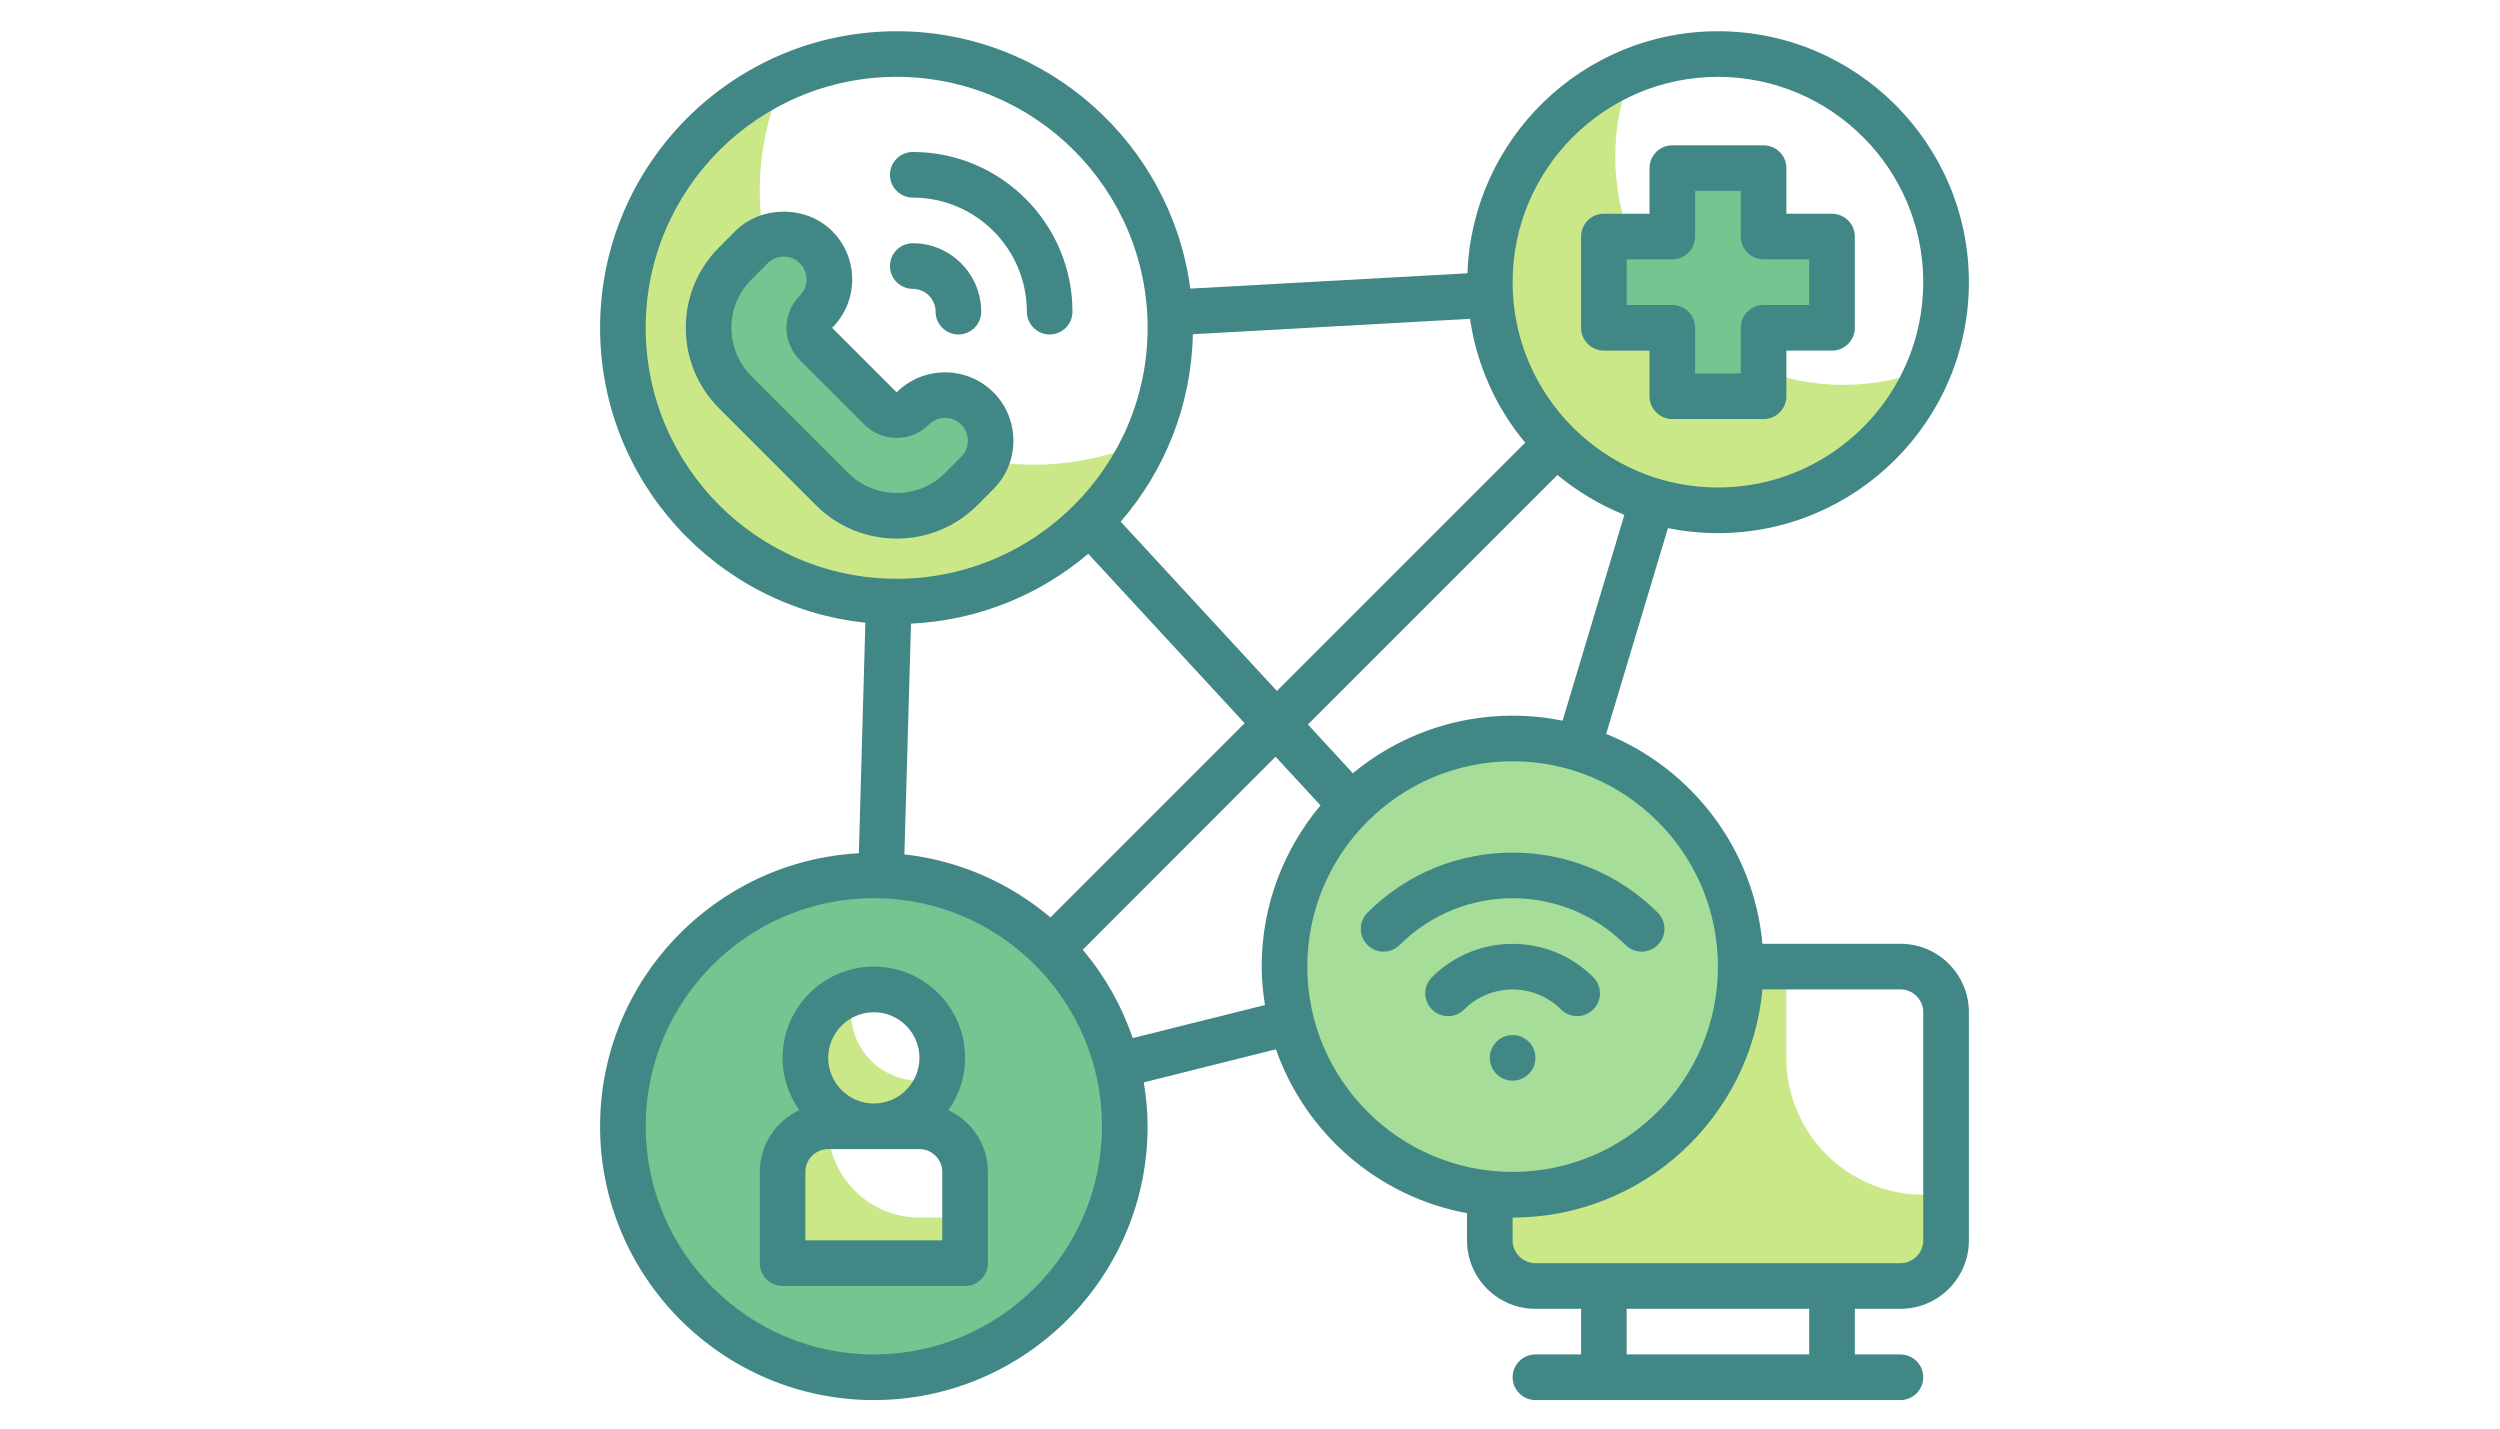
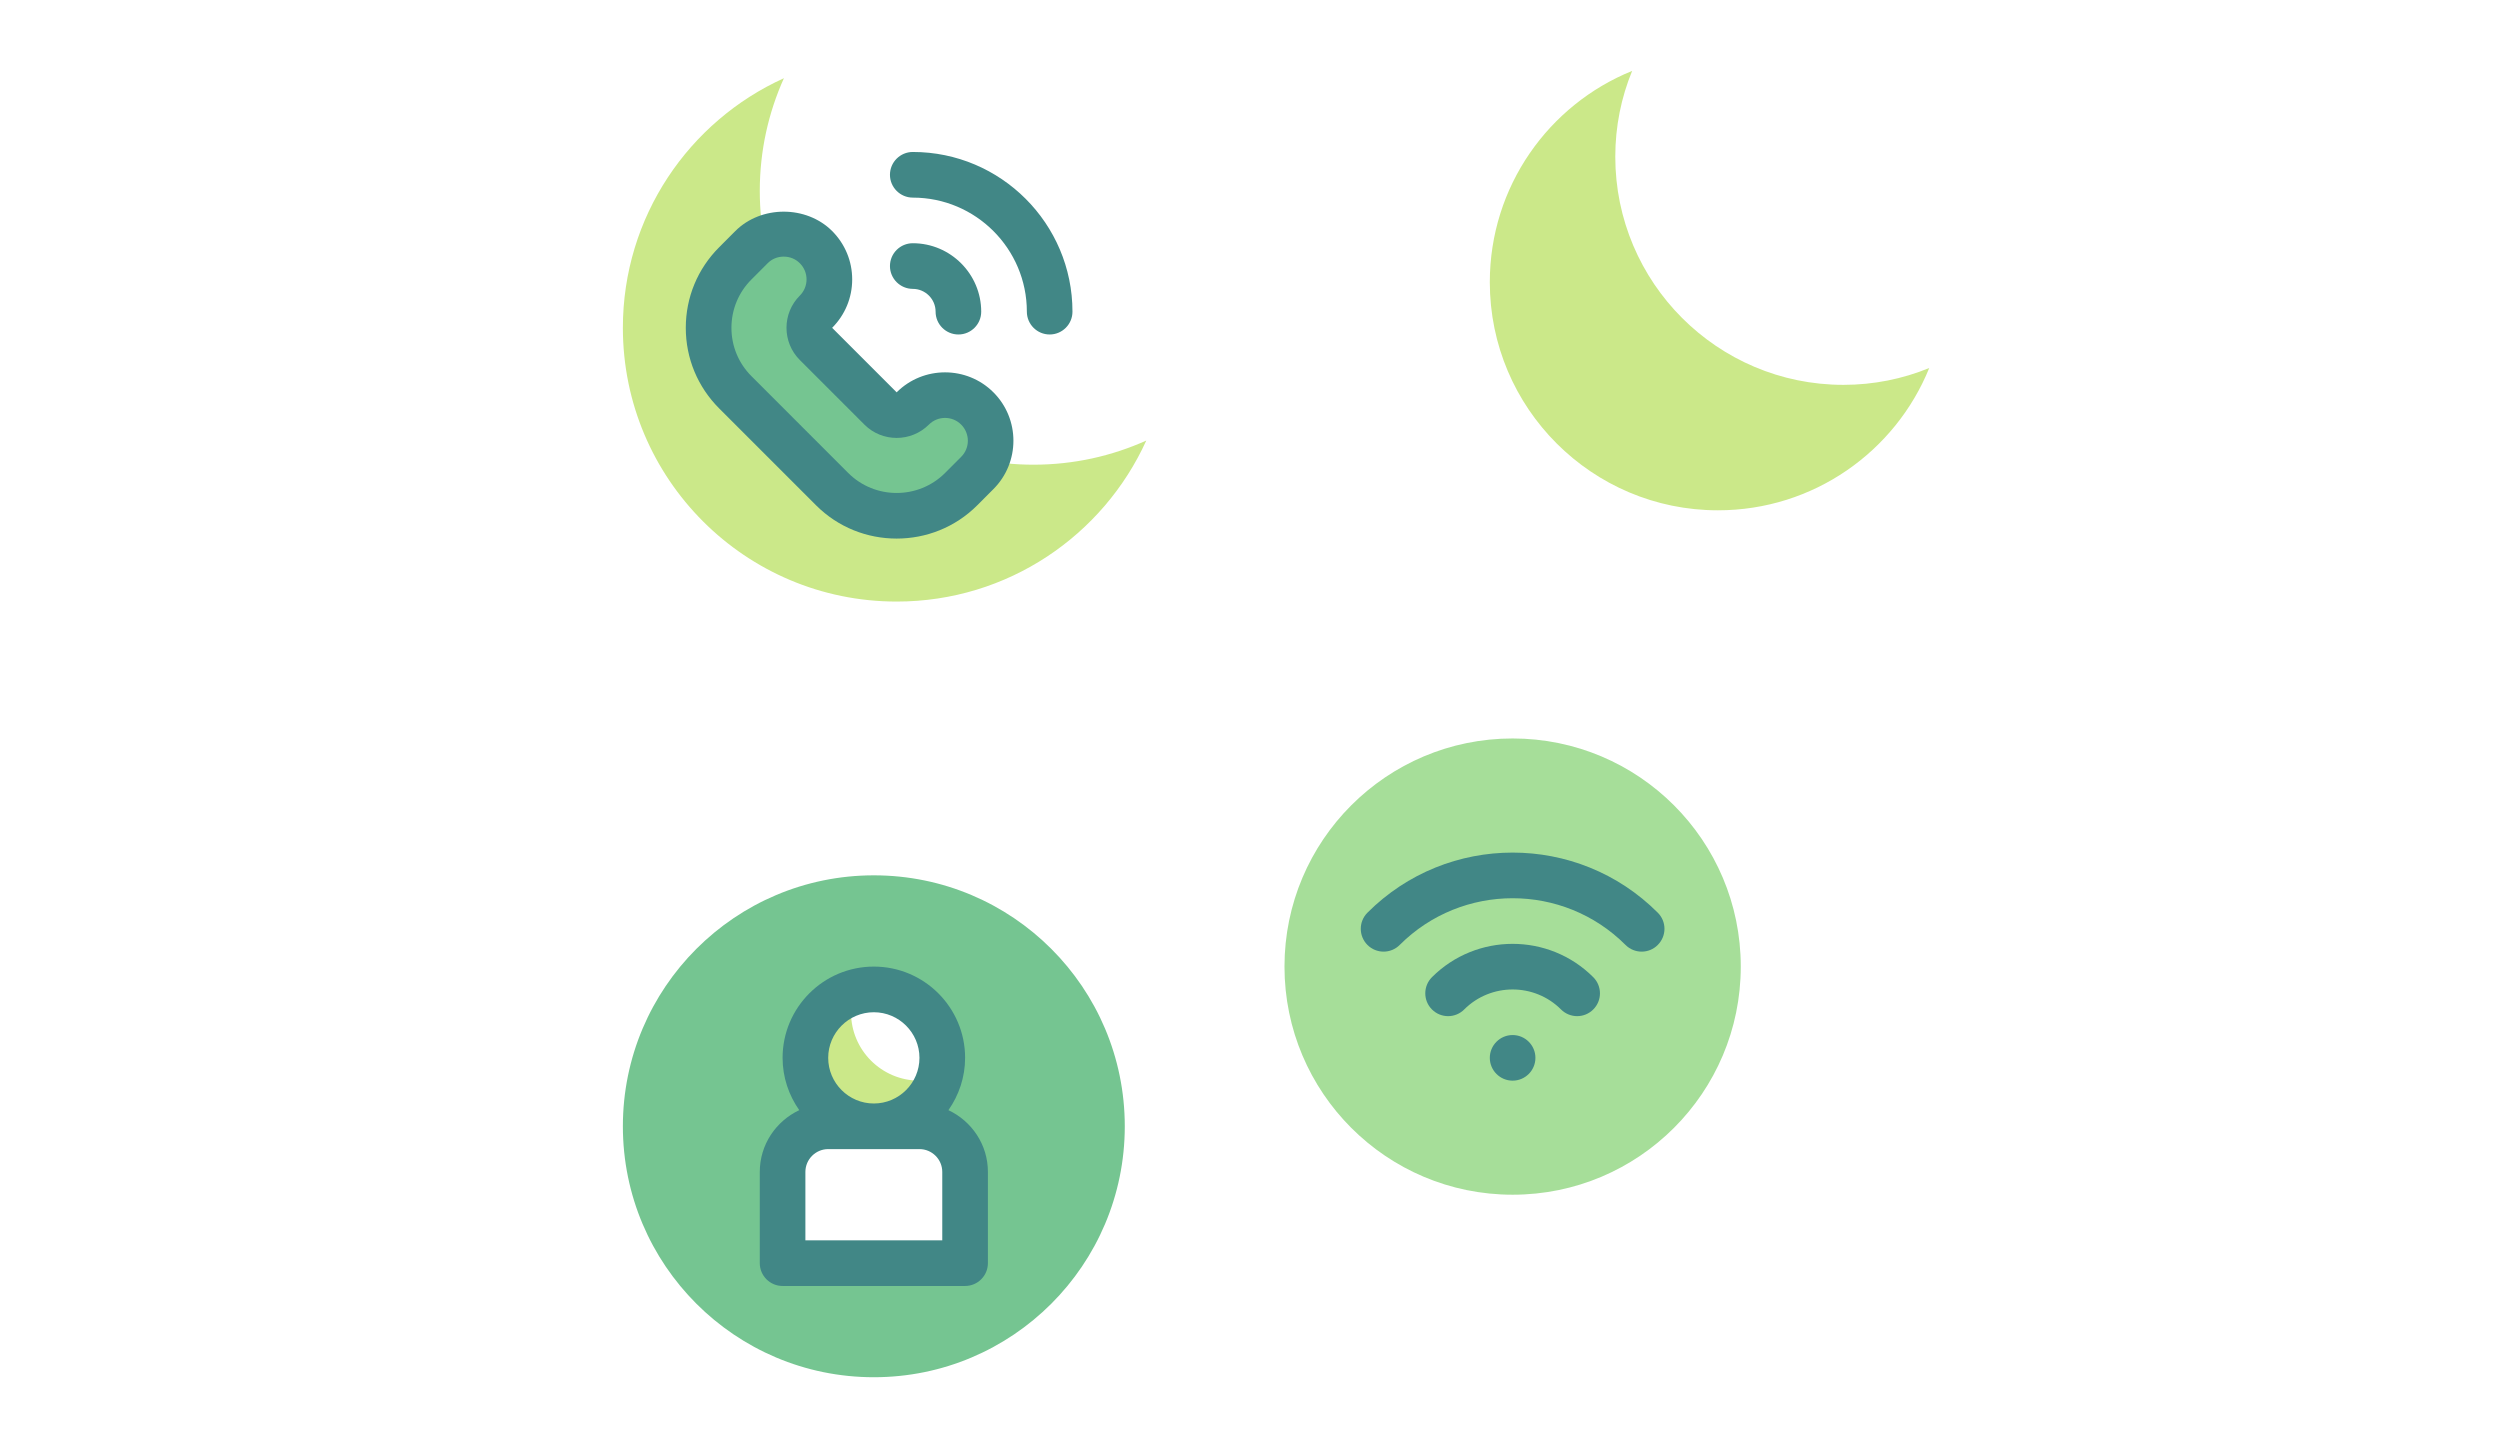
<svg xmlns="http://www.w3.org/2000/svg" width="350" viewBox="0 0 262.5 150" height="200" preserveAspectRatio="xMidYMid meet">
  <defs>
    <clipPath id="431814e9f1">
-       <path d="M 63.008 3.281 L 206.734 3.281 L 206.734 147.008 L 63.008 147.008 Z M 63.008 3.281 " clip-rule="nonzero" />
-     </clipPath>
+       </clipPath>
  </defs>
-   <path fill="#cbe889" d="M 204.34 125.445 L 204.34 130.238 C 204.34 132.875 202.188 135.027 199.547 135.027 L 161.219 135.027 C 158.582 135.027 156.43 132.875 156.43 130.238 L 156.43 106.285 C 156.43 103.652 158.582 101.492 161.219 101.492 L 187.57 101.492 L 187.57 111.074 C 187.57 119 194.016 125.445 201.941 125.445 L 204.34 125.445 " fill-opacity="1" fill-rule="nonzero" />
  <path fill="#cbe889" d="M 120.359 46.258 C 115.848 56.215 105.816 63.164 94.148 63.164 C 78.27 63.164 65.402 50.301 65.402 34.422 C 65.402 22.754 72.348 12.723 82.312 8.211 C 80.684 11.832 79.777 15.828 79.777 20.047 C 79.777 35.926 92.641 48.793 108.52 48.793 C 112.742 48.793 116.738 47.887 120.359 46.258 " fill-opacity="1" fill-rule="nonzero" />
-   <path fill="#75c591" d="M 85.68 25.953 C 83.809 24.082 80.777 24.082 78.906 25.953 L 77.211 27.645 C 73.469 31.391 73.469 37.453 77.211 41.195 L 87.375 51.355 C 91.117 55.102 97.18 55.102 100.922 51.355 L 102.617 49.664 C 104.488 47.793 104.488 44.762 102.617 42.891 C 100.746 41.016 97.715 41.016 95.844 42.891 C 94.906 43.824 93.391 43.824 92.453 42.891 L 85.68 36.113 C 84.746 35.18 84.746 33.664 85.68 32.727 C 87.551 30.855 87.551 27.824 85.68 25.953 " fill-opacity="1" fill-rule="nonzero" />
+   <path fill="#75c591" d="M 85.68 25.953 L 77.211 27.645 C 73.469 31.391 73.469 37.453 77.211 41.195 L 87.375 51.355 C 91.117 55.102 97.18 55.102 100.922 51.355 L 102.617 49.664 C 104.488 47.793 104.488 44.762 102.617 42.891 C 100.746 41.016 97.715 41.016 95.844 42.891 C 94.906 43.824 93.391 43.824 92.453 42.891 L 85.68 36.113 C 84.746 35.18 84.746 33.664 85.68 32.727 C 87.551 30.855 87.551 27.824 85.68 25.953 " fill-opacity="1" fill-rule="nonzero" />
  <path fill="#a6de99" d="M 182.781 101.492 C 182.781 114.723 172.055 125.445 158.824 125.445 C 145.594 125.445 134.871 114.723 134.871 101.492 C 134.871 88.262 145.594 77.539 158.824 77.539 C 172.055 77.539 182.781 88.262 182.781 101.492 " fill-opacity="1" fill-rule="nonzero" />
  <path fill="#cbe889" d="M 202.57 38.641 C 199.023 47.398 190.426 53.582 180.383 53.582 C 167.164 53.582 156.43 42.852 156.43 29.629 C 156.43 19.59 162.613 10.988 171.375 7.445 C 170.23 10.23 169.605 13.266 169.605 16.453 C 169.605 29.676 180.336 40.41 193.559 40.41 C 196.75 40.41 199.789 39.781 202.57 38.641 " fill-opacity="1" fill-rule="nonzero" />
-   <path fill="#75c591" d="M 192.359 24.84 L 185.176 24.84 L 185.176 17.652 L 175.594 17.652 L 175.594 24.84 L 168.406 24.84 L 168.406 34.422 L 175.594 34.422 L 175.594 41.605 L 185.176 41.605 L 185.176 34.422 L 192.359 34.422 L 192.359 24.84 " fill-opacity="1" fill-rule="nonzero" />
  <path fill="#75c591" d="M 101.336 132.633 L 82.172 132.633 L 82.172 123.051 C 82.172 120.402 84.312 118.262 86.961 118.262 L 91.754 118.262 C 87.785 118.262 84.566 115.043 84.566 111.074 C 84.566 107.105 87.785 103.887 91.754 103.887 C 95.719 103.887 98.938 107.105 98.938 111.074 C 98.938 115.043 95.719 118.262 91.754 118.262 L 96.543 118.262 C 99.191 118.262 101.336 120.402 101.336 123.051 Z M 91.754 91.91 C 77.203 91.91 65.402 103.711 65.402 118.262 C 65.402 132.812 77.203 144.609 91.754 144.609 C 106.305 144.609 118.102 132.812 118.102 118.262 C 118.102 103.711 106.305 91.91 91.754 91.91 " fill-opacity="1" fill-rule="nonzero" />
  <path fill="#cbe889" d="M 98.629 113.16 C 97.742 116.129 95.008 118.262 91.754 118.262 C 87.777 118.262 84.566 115.051 84.566 111.074 C 84.566 107.816 86.699 105.086 89.668 104.195 C 89.48 104.852 89.355 105.562 89.355 106.285 C 89.355 110.262 92.566 113.469 96.543 113.469 C 97.266 113.469 97.984 113.348 98.629 113.16 " fill-opacity="1" fill-rule="nonzero" />
-   <path fill="#cbe889" d="M 101.336 127.844 L 101.336 132.633 L 82.172 132.633 L 82.172 123.051 C 82.172 120.422 84.324 118.262 86.961 118.262 C 86.961 123.559 91.246 127.844 96.543 127.844 L 101.336 127.844 " fill-opacity="1" fill-rule="nonzero" />
  <path fill="#418786" d="M 98.938 130.238 L 84.566 130.238 L 84.566 123.051 C 84.566 121.73 85.645 120.656 86.961 120.656 L 96.543 120.656 C 97.863 120.656 98.938 121.73 98.938 123.051 Z M 91.754 106.285 C 94.391 106.285 96.543 108.438 96.543 111.074 C 96.543 113.715 94.391 115.867 91.754 115.867 C 89.113 115.867 86.961 113.715 86.961 111.074 C 86.961 108.438 89.113 106.285 91.754 106.285 Z M 99.586 116.566 C 100.68 115.004 101.336 113.113 101.336 111.074 C 101.336 105.789 97.039 101.492 91.754 101.492 C 86.465 101.492 82.172 105.789 82.172 111.074 C 82.172 113.113 82.824 115.004 83.922 116.566 C 81.48 117.719 79.777 120.18 79.777 123.051 L 79.777 132.633 C 79.777 133.953 80.852 135.027 82.172 135.027 L 101.336 135.027 C 102.652 135.027 103.73 133.953 103.73 132.633 L 103.73 123.051 C 103.73 120.18 102.027 117.719 99.586 116.566 " fill-opacity="1" fill-rule="nonzero" />
-   <path fill="#418786" d="M 170.801 27.234 L 175.594 27.234 C 176.914 27.234 177.988 26.156 177.988 24.84 L 177.988 20.047 L 182.781 20.047 L 182.781 24.84 C 182.781 26.156 183.855 27.234 185.176 27.234 L 189.965 27.234 L 189.965 32.023 L 185.176 32.023 C 183.855 32.023 182.781 33.102 182.781 34.422 L 182.781 39.211 L 177.988 39.211 L 177.988 34.422 C 177.988 33.102 176.914 32.023 175.594 32.023 L 170.801 32.023 Z M 168.406 36.816 L 173.199 36.816 L 173.199 41.605 C 173.199 42.926 174.273 44.004 175.594 44.004 L 185.176 44.004 C 186.496 44.004 187.57 42.926 187.57 41.605 L 187.57 36.816 L 192.359 36.816 C 193.68 36.816 194.758 35.738 194.758 34.422 L 194.758 24.84 C 194.758 23.52 193.68 22.441 192.359 22.441 L 187.57 22.441 L 187.57 17.652 C 187.57 16.332 186.496 15.258 185.176 15.258 L 175.594 15.258 C 174.273 15.258 173.199 16.332 173.199 17.652 L 173.199 22.441 L 168.406 22.441 C 167.086 22.441 166.012 23.52 166.012 24.84 L 166.012 34.422 C 166.012 35.738 167.086 36.816 168.406 36.816 " fill-opacity="1" fill-rule="nonzero" />
  <path fill="#418786" d="M 78.906 39.5 C 77.547 38.145 76.801 36.34 76.801 34.422 C 76.801 32.504 77.547 30.695 78.906 29.34 L 80.598 27.645 C 81.047 27.188 81.648 26.945 82.293 26.945 C 82.93 26.945 83.539 27.188 83.988 27.645 C 84.434 28.094 84.688 28.695 84.688 29.34 C 84.688 29.977 84.434 30.586 83.988 31.031 C 82.113 32.895 82.113 35.945 83.988 37.809 L 90.762 44.582 C 92.633 46.453 95.664 46.445 97.535 44.582 C 98.473 43.648 99.988 43.648 100.922 44.582 C 101.859 45.52 101.859 47.043 100.922 47.969 L 99.23 49.664 C 96.43 52.461 91.863 52.461 89.066 49.664 Z M 102.617 53.051 L 104.309 51.355 C 107.109 48.559 107.109 43.992 104.309 41.195 C 101.512 38.398 96.945 38.398 94.148 41.195 L 87.375 34.422 C 88.73 33.062 89.48 31.258 89.48 29.34 C 89.48 27.422 88.73 25.617 87.375 24.258 C 84.66 21.547 79.926 21.547 77.211 24.258 L 75.52 25.953 C 73.254 28.215 72.008 31.219 72.008 34.422 C 72.008 37.621 73.254 40.625 75.52 42.891 L 85.68 53.051 C 88.02 55.391 91.078 56.551 94.148 56.551 C 97.219 56.551 100.285 55.391 102.617 53.051 " fill-opacity="1" fill-rule="nonzero" />
  <path fill="#418786" d="M 95.844 30.332 C 97.16 30.332 98.238 31.406 98.238 32.727 C 98.238 34.047 99.312 35.121 100.633 35.121 C 101.953 35.121 103.027 34.047 103.027 32.727 C 103.027 28.77 99.801 25.539 95.844 25.539 C 94.523 25.539 93.445 26.605 93.445 27.938 C 93.445 29.254 94.523 30.332 95.844 30.332 " fill-opacity="1" fill-rule="nonzero" />
  <path fill="#418786" d="M 95.844 20.75 C 102.449 20.75 107.82 26.121 107.82 32.727 C 107.82 34.047 108.895 35.121 110.215 35.121 C 111.535 35.121 112.609 34.047 112.609 32.727 C 112.609 23.48 105.086 15.957 95.844 15.957 C 94.523 15.957 93.445 17.027 93.445 18.355 C 93.445 19.672 94.523 20.75 95.844 20.75 " fill-opacity="1" fill-rule="nonzero" />
  <g clip-path="url(#431814e9f1)">
    <path fill="#418786" d="M 201.941 130.238 C 201.941 131.559 200.867 132.633 199.547 132.633 L 161.219 132.633 C 159.902 132.633 158.824 131.559 158.824 130.238 L 158.824 127.844 C 172.543 127.844 183.836 117.297 185.055 103.887 L 199.547 103.887 C 200.867 103.887 201.941 104.965 201.941 106.285 Z M 189.965 142.215 L 170.801 142.215 L 170.801 137.426 L 189.965 137.426 Z M 137.266 101.492 C 137.266 89.602 146.941 79.934 158.824 79.934 C 170.707 79.934 180.383 89.602 180.383 101.492 C 180.383 113.387 170.707 123.051 158.824 123.051 C 146.941 123.051 137.266 113.387 137.266 101.492 Z M 118.934 108.996 C 117.766 105.574 115.98 102.43 113.688 99.723 L 133.934 79.457 L 138.652 84.566 C 134.805 89.152 132.477 95.055 132.477 101.492 C 132.477 102.867 132.617 104.207 132.82 105.527 Z M 91.754 142.215 C 78.539 142.215 67.797 131.465 67.797 118.262 C 67.797 105.047 78.539 94.305 91.754 94.305 C 104.965 94.305 115.707 105.047 115.707 118.262 C 115.707 131.465 104.965 142.215 91.754 142.215 Z M 67.797 34.422 C 67.797 19.891 79.617 8.07 94.148 8.07 C 108.68 8.07 120.5 19.891 120.5 34.422 C 120.5 48.953 108.68 60.77 94.148 60.77 C 79.617 60.77 67.797 48.953 67.797 34.422 Z M 180.383 8.07 C 192.27 8.07 201.941 17.738 201.941 29.629 C 201.941 41.523 192.27 51.188 180.383 51.188 C 168.5 51.188 158.824 41.523 158.824 29.629 C 158.824 17.738 168.5 8.07 180.383 8.07 Z M 117.672 54.773 C 122.266 49.465 125.094 42.609 125.25 35.094 L 154.352 33.477 C 155.062 38.371 157.113 42.844 160.145 46.48 L 134.074 72.551 Z M 110.297 96.328 C 106.051 92.742 100.773 90.359 94.961 89.711 L 95.656 65.484 C 102.73 65.141 109.195 62.453 114.266 58.148 L 130.688 75.938 Z M 164.074 75.668 C 162.371 75.328 160.621 75.145 158.824 75.145 C 152.461 75.145 146.613 77.418 142.047 81.188 L 137.332 76.07 L 163.531 49.871 C 165.629 51.609 167.996 53.023 170.559 54.062 Z M 199.547 99.098 L 185.055 99.098 C 184.145 89.086 177.613 80.684 168.648 77.062 L 175.133 55.457 C 176.836 55.793 178.586 55.98 180.383 55.98 C 194.914 55.98 206.734 44.16 206.734 29.629 C 206.734 15.098 194.914 3.281 180.383 3.281 C 166.172 3.281 154.578 14.602 154.082 28.695 L 124.98 30.305 C 122.961 15.078 109.926 3.281 94.148 3.281 C 76.977 3.281 63.008 17.25 63.008 34.422 C 63.008 50.488 75.238 63.738 90.863 65.383 L 90.18 89.59 C 75.059 90.422 63.008 102.941 63.008 118.262 C 63.008 134.113 75.902 147.008 91.754 147.008 C 107.605 147.008 120.5 134.113 120.5 118.262 C 120.5 116.688 120.34 115.152 120.098 113.648 L 133.973 110.176 C 137.059 118.98 144.676 125.664 154.035 127.383 L 154.035 130.238 C 154.035 134.207 157.254 137.426 161.219 137.426 L 166.012 137.426 L 166.012 142.215 L 161.219 142.215 C 159.902 142.215 158.824 143.293 158.824 144.609 C 158.824 145.93 159.902 147.008 161.219 147.008 L 199.547 147.008 C 200.867 147.008 201.941 145.93 201.941 144.609 C 201.941 143.293 200.867 142.215 199.547 142.215 L 194.758 142.215 L 194.758 137.426 L 199.547 137.426 C 203.516 137.426 206.734 134.207 206.734 130.238 L 206.734 106.285 C 206.734 102.316 203.516 99.098 199.547 99.098 " fill-opacity="1" fill-rule="nonzero" />
  </g>
  <path fill="#418786" d="M 161.219 111.074 C 161.219 109.754 160.145 108.68 158.824 108.68 C 157.504 108.68 156.43 109.754 156.43 111.074 C 156.43 112.395 157.504 113.469 158.824 113.469 C 160.145 113.469 161.219 112.395 161.219 111.074 " fill-opacity="1" fill-rule="nonzero" />
  <path fill="#418786" d="M 163.906 105.992 C 164.375 106.461 164.992 106.695 165.602 106.695 C 166.219 106.695 166.824 106.461 167.293 105.992 C 168.23 105.059 168.23 103.543 167.293 102.605 C 162.625 97.938 155.027 97.938 150.355 102.605 C 149.422 103.543 149.422 105.059 150.355 105.992 C 151.293 106.93 152.809 106.93 153.742 105.992 C 156.543 103.195 161.109 103.195 163.906 105.992 " fill-opacity="1" fill-rule="nonzero" />
  <path fill="#418786" d="M 170.68 99.219 C 171.148 99.688 171.766 99.922 172.375 99.922 C 172.992 99.922 173.602 99.688 174.066 99.219 C 175.004 98.281 175.004 96.766 174.066 95.832 C 165.664 87.418 151.984 87.418 143.582 95.832 C 142.648 96.766 142.648 98.281 143.582 99.219 C 144.52 100.156 146.035 100.156 146.969 99.219 C 153.512 92.68 164.141 92.68 170.68 99.219 " fill-opacity="1" fill-rule="nonzero" />
</svg>